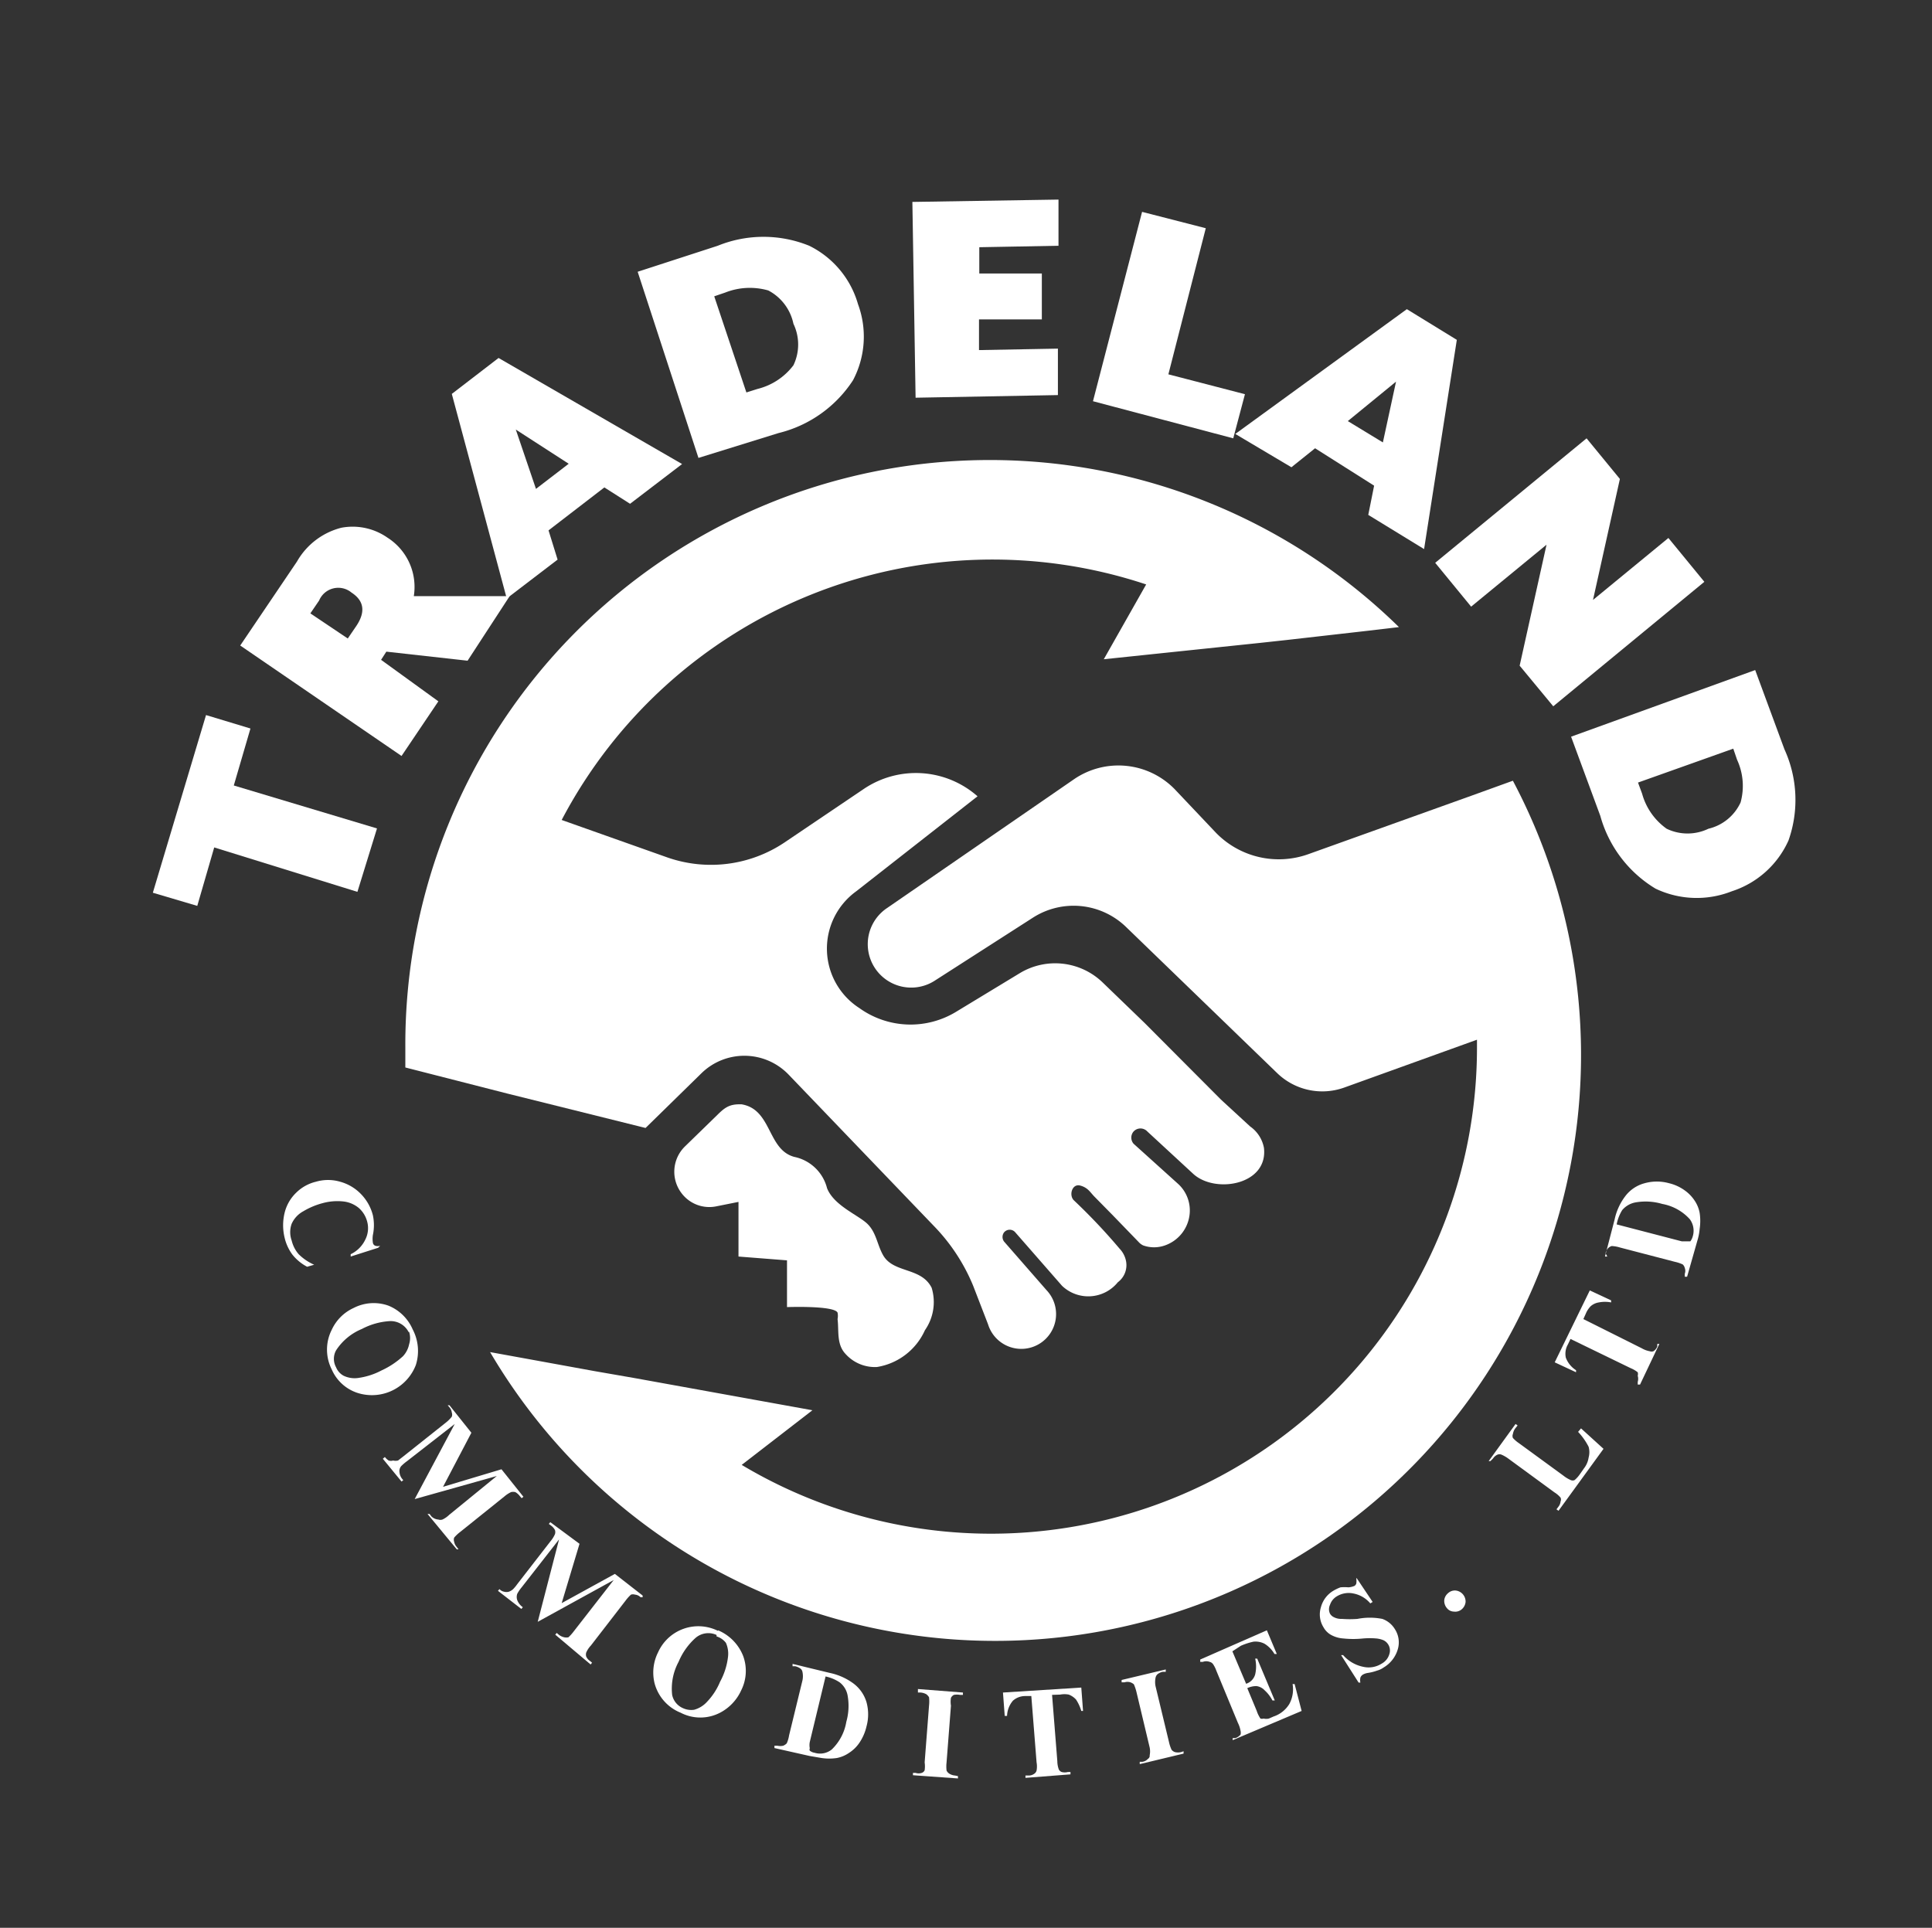
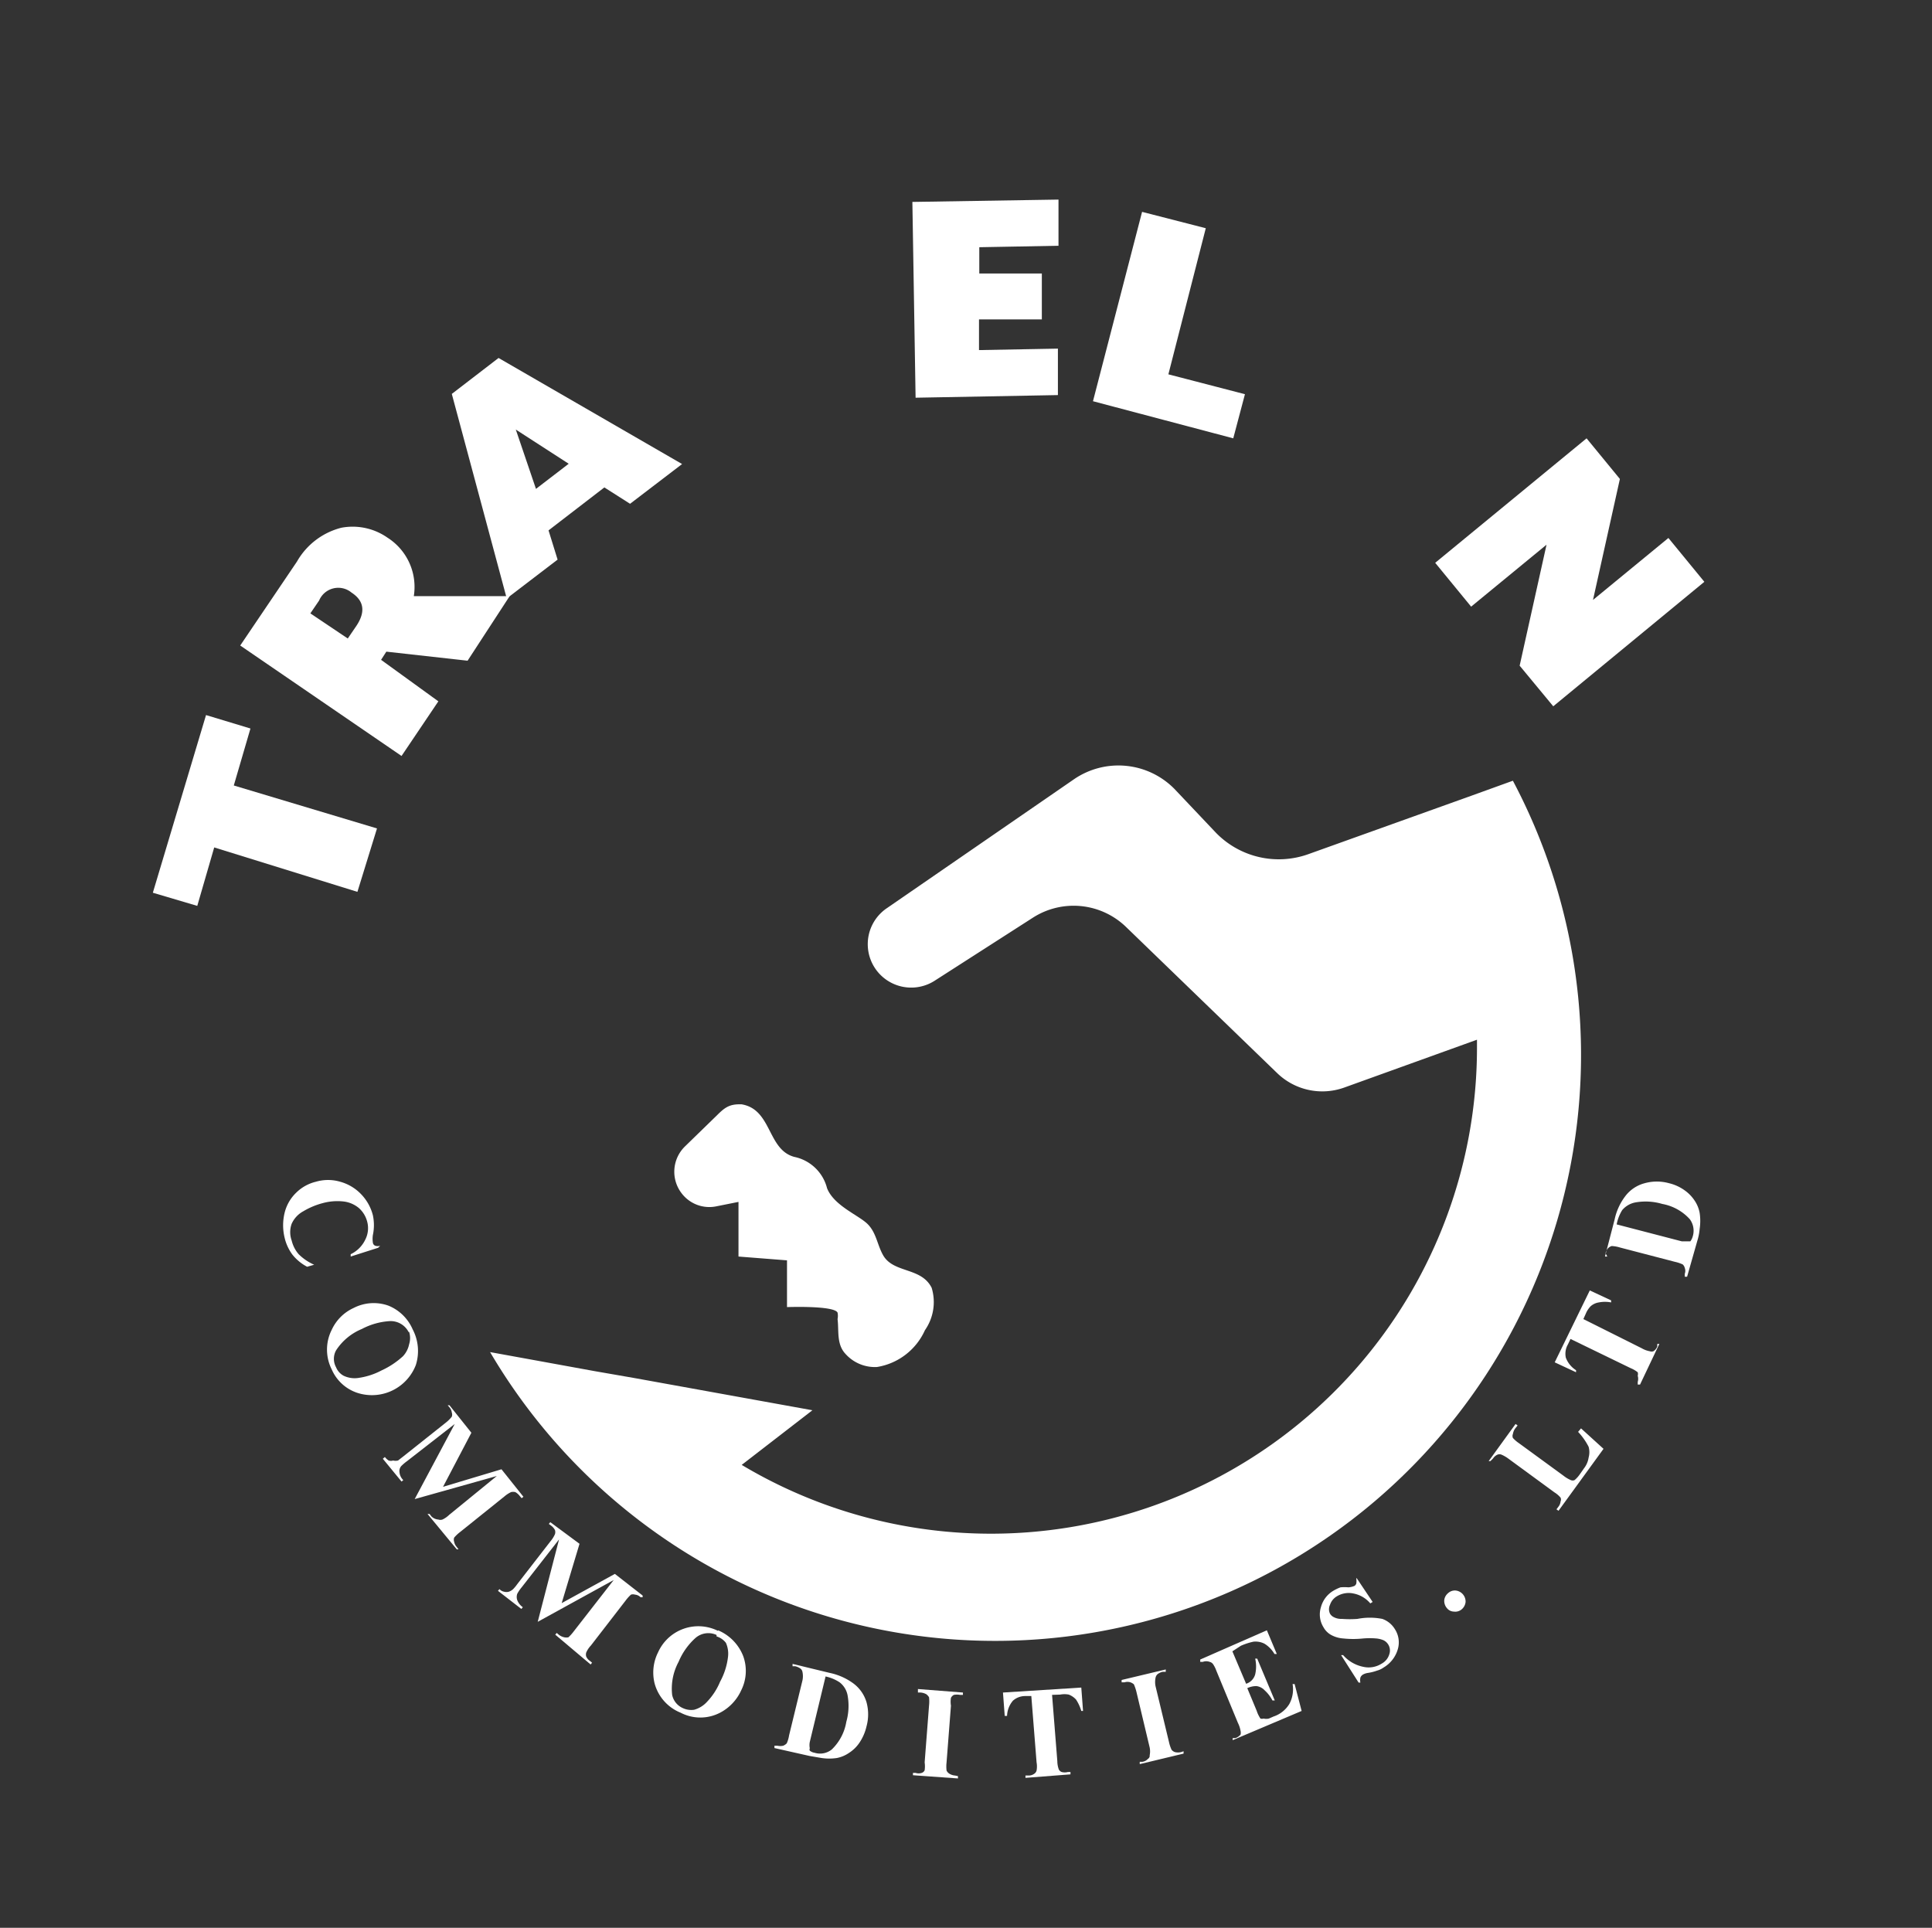
<svg xmlns="http://www.w3.org/2000/svg" id="Layer_1" data-name="Layer 1" viewBox="0 0 66.11 65.97">
  <rect x="0" y="0" width="66.11" height="65.97" fill="#333333" stroke="none" />
  <defs>
    <style>.cls-1{fill:#fff;}</style>
  </defs>
  <title>logos</title>
  <path class="cls-1" d="M28.93,46.33a1.35,1.35,0,0,0,1.08.45,2.18,2.18,0,0,0,1.64-1.26,1.68,1.68,0,0,0,.23-1.45c-.35-.7-1.27-.5-1.64-1.08-.22-.36-.24-.78-.54-1.09s-1.16-.63-1.4-1.24a1.46,1.46,0,0,0-1.12-1.07c-.93-.25-.76-1.63-1.81-1.8h-.06c-.36,0-.52.12-.77.37l-1.11,1.08a1.21,1.21,0,0,0-.11,1.59,1.19,1.19,0,0,0,1.2.45l.75-.15V43l1.66.13v1.6s1.62-.06,1.73.19a.54.54,0,0,1,0,.22C28.71,45.54,28.62,46,28.93,46.33Z" />
-   <path class="cls-1" d="M17.35,37.42l4.74,1.18L24,36.73a2.1,2.1,0,0,1,3,.06L32,42a6.45,6.45,0,0,1,1.3,2l.51,1.32a1.19,1.19,0,1,0,2-1.17l-1.45-1.66a.26.26,0,0,1,0-.32.25.25,0,0,1,.38,0L36.34,44a1.3,1.3,0,0,0,1.91-.12.73.73,0,0,0,.28-.73.85.85,0,0,0-.22-.42c-.49-.58-1-1.12-1.57-1.66-.17-.18-.05-.57.22-.5s.35.24.49.38l.62.63.89.92a.48.48,0,0,0,.16.12,1.11,1.11,0,0,0,.74,0,1.27,1.27,0,0,0,.85-1.1,1.23,1.23,0,0,0-.39-1l-1.53-1.38a.32.32,0,0,1,0-.42.32.32,0,0,1,.47,0l1.57,1.45c.75.69,2.57.38,2.42-.89a1.15,1.15,0,0,0-.47-.73l-1-.92L39.16,35l-1.44-1.39a2.34,2.34,0,0,0-2.82-.31l-2.16,1.31a3,3,0,0,1-3.33-.11,2.42,2.42,0,0,1-.11-4l4.15-3.25a3.19,3.19,0,0,0-3.88-.26l-2.74,1.85a4.52,4.52,0,0,1-4,.5l-3.61-1.28a16.65,16.65,0,0,1,20-8.06l-1.45,2.56L43.12,22l.92-.1,2.9-.33.93-.11a20,20,0,0,0-34,14.39c0,.23,0,.46,0,.68Z" />
  <path class="cls-1" d="M51.76,26.72l-1.41.51h0l-5.58,2a3,3,0,0,1-3.16-.73L40.19,27a2.69,2.69,0,0,0-3.43-.34l-6.4,4.41A1.47,1.47,0,0,0,32,33.55l3.35-2.15a2.58,2.58,0,0,1,3.18.32l5.17,5a2.22,2.22,0,0,0,2.29.5l4.55-1.64v.31A16.63,16.63,0,0,1,25.38,50.13l2.42-1.87-6.08-1.1h0l-1.38-.24-1.81-.33h0l-1.76-.32a20.05,20.05,0,0,0,35-19.55Z" />
  <path class="cls-1" d="M12.23,30.52,7.33,29l-.58,2-1.52-.45,1.82-6.08,1.52.46L8,26.88l4.9,1.47Z" />
-   <path class="cls-1" d="M14.16,20.4h3.28L16,22.61l-2.78-.31-.18.28L15,24l-1.26,1.87L8.22,22.09l1.94-2.87a2.44,2.44,0,0,1,1.52-1.16,2.08,2.08,0,0,1,1.58.34,2,2,0,0,1,.76.89A2,2,0,0,1,14.16,20.4ZM11.9,21.85l.3-.44c.31-.47.26-.85-.17-1.13a.71.71,0,0,0-1.11.27l-.3.44Z" />
+   <path class="cls-1" d="M14.16,20.4h3.28L16,22.61l-2.78-.31-.18.28L15,24l-1.26,1.87L8.22,22.09l1.94-2.87a2.44,2.44,0,0,1,1.52-1.16,2.08,2.08,0,0,1,1.58.34,2,2,0,0,1,.76.89A2,2,0,0,1,14.16,20.4M11.9,21.85l.3-.44c.31-.47.26-.85-.17-1.13a.71.71,0,0,0-1.11.27l-.3.44Z" />
  <path class="cls-1" d="M17.34,20.48l-1.88-7,1.6-1.23,6.28,3.63-1.78,1.36-.88-.56-1.91,1.47.31,1Zm1-3.75,1.12-.86L17.65,14.7Z" />
-   <path class="cls-1" d="M23.9,15.67,21.82,9.3l2.74-.89a4.16,4.16,0,0,1,3.13,0,3.21,3.21,0,0,1,1.67,2,3.2,3.2,0,0,1-.17,2.6,4.24,4.24,0,0,1-2.55,1.81Zm1.64-2.24.38-.12a2.2,2.2,0,0,0,1.23-.81,1.64,1.64,0,0,0,0-1.42,1.67,1.67,0,0,0-.86-1.14,2.29,2.29,0,0,0-1.47.07l-.38.13Z" />
  <path class="cls-1" d="M31.33,13.61l-.11-6.7,5-.08,0,1.58-2.71.05,0,.9,2.14,0,0,1.57-2.15,0,0,1.05,2.7-.05,0,1.59Z" />
  <path class="cls-1" d="M37.4,13.73l1.68-6.48,2.18.56-1.28,5,2.62.68L42.2,15Z" />
-   <path class="cls-1" d="M42.27,14.85l5.87-4.27,1.71,1.05-1.12,7.16-1.91-1.17.2-1L45,15.34l-.81.65Zm3.85-.44,1.2.73.45-2.08Z" />
  <path class="cls-1" d="M49.11,19.26,54.29,15l1.14,1.39-.92,4.14,2.58-2.12,1.23,1.5-5.17,4.26L52,22.78l.92-4.14-2.58,2.12Z" />
-   <path class="cls-1" d="M53.76,25.21l6.3-2.28,1,2.71a4.17,4.17,0,0,1,.14,3.12,3.2,3.2,0,0,1-1.94,1.74,3.27,3.27,0,0,1-2.61-.09,4.22,4.22,0,0,1-1.89-2.49Zm2.29,1.57.14.38a2.18,2.18,0,0,0,.84,1.2,1.65,1.65,0,0,0,1.43,0,1.62,1.62,0,0,0,1.1-.9A2.13,2.13,0,0,0,59.44,26l-.13-.38Z" />
  <path class="cls-1" d="M12.94,42.7,12,43l0-.08a1.05,1.05,0,0,0,.5-.5.86.86,0,0,0,.06-.63.93.93,0,0,0-.28-.45,1,1,0,0,0-.49-.22,1.89,1.89,0,0,0-.74.05,2.55,2.55,0,0,0-.67.28.91.91,0,0,0-.4.43.84.84,0,0,0,0,.57,1.11,1.11,0,0,0,.24.47,1.75,1.75,0,0,0,.53.36l-.24.07a1.6,1.6,0,0,1-.5-.41,1.56,1.56,0,0,1-.27-.58,1.8,1.8,0,0,1,0-.86,1.42,1.42,0,0,1,.39-.68,1.44,1.44,0,0,1,.68-.38,1.47,1.47,0,0,1,.83,0,1.56,1.56,0,0,1,.72.43,1.61,1.61,0,0,1,.4.72,1.63,1.63,0,0,1,0,.67.86.86,0,0,0,0,.27.13.13,0,0,0,.08.1.28.28,0,0,0,.17,0Z" />
  <path class="cls-1" d="M14.12,45.49a1.59,1.59,0,0,1,.11,1.22,1.61,1.61,0,0,1-1.83,1,1.45,1.45,0,0,1-1.05-.85,1.5,1.5,0,0,1,0-1.35,1.52,1.52,0,0,1,.75-.75,1.5,1.5,0,0,1,1.19-.08A1.53,1.53,0,0,1,14.12,45.49Zm-.14.09a.69.69,0,0,0-.65-.37,2.35,2.35,0,0,0-.95.27,1.92,1.92,0,0,0-.88.73.6.6,0,0,0,0,.58.57.57,0,0,0,.26.29.88.88,0,0,0,.53.07,2.39,2.39,0,0,0,.76-.25,2.83,2.83,0,0,0,.74-.49A.85.85,0,0,0,14,46,.7.7,0,0,0,14,45.58Z" />
  <path class="cls-1" d="M15.16,50.88l2-.6.75.94-.06.05-.06-.07a.5.5,0,0,0-.16-.14.33.33,0,0,0-.14,0,1,1,0,0,0-.23.15l-1.52,1.22a1.26,1.26,0,0,0-.2.19.22.22,0,0,0,0,.14.38.38,0,0,0,.09.18l.06.08-.06,0-1-1.21.07,0,.06.08A.37.37,0,0,0,15,52a.22.22,0,0,0,.14,0,.84.84,0,0,0,.23-.16L17,50.51l-2.81.79,0,0,1.37-2.57L13.93,50a1.66,1.66,0,0,0-.2.17.26.26,0,0,0-.06.21.42.42,0,0,0,.13.27l-.06.05-.64-.78.07-.06,0,0a.49.49,0,0,0,.13.12.24.24,0,0,0,.15,0,.38.38,0,0,0,.17,0l.18-.14,1.46-1.16a1.16,1.16,0,0,0,.2-.2.21.21,0,0,0,0-.14.34.34,0,0,0-.08-.18l-.06-.07.06,0,.75.94Z" />
  <path class="cls-1" d="M19.22,54.86l1.82-1,.95.74,0,.06-.07,0a.3.3,0,0,0-.19-.09.23.23,0,0,0-.14,0,1.41,1.41,0,0,0-.18.2l-1.19,1.54a.83.83,0,0,0-.16.24.24.24,0,0,0,0,.14.35.35,0,0,0,.13.15l.07.06-.05.06L19,55.94l.05-.06.07.06a.46.46,0,0,0,.19.09.35.35,0,0,0,.14,0,1.41,1.41,0,0,0,.18-.2L21,54.07,18.4,55.5l0,0,.73-2.82-1.28,1.64a1.36,1.36,0,0,0-.15.22.33.33,0,0,0,0,.22.53.53,0,0,0,.19.24l-.05.06-.8-.62.05-.06h0a.29.29,0,0,0,.16.09.3.3,0,0,0,.16,0,.42.42,0,0,0,.15-.09,1.41,1.41,0,0,0,.14-.17l1.14-1.47a1,1,0,0,0,.15-.24.23.23,0,0,0,0-.14.44.44,0,0,0-.13-.15l-.08-.06.05-.06,1,.74Z" />
  <path class="cls-1" d="M24.57,55.79a1.58,1.58,0,0,1,.86.88,1.48,1.48,0,0,1-.07,1.18,1.61,1.61,0,0,1-.72.76,1.46,1.46,0,0,1-1.35,0,1.5,1.5,0,0,1-.89-1,1.54,1.54,0,0,1,.12-1.07,1.51,1.51,0,0,1,2.05-.73Zm-.05.16a.67.67,0,0,0-.73.11,2.28,2.28,0,0,0-.57.81A1.93,1.93,0,0,0,23,58a.63.63,0,0,0,.36.45.68.68,0,0,0,.39.06.93.93,0,0,0,.45-.28,2.22,2.22,0,0,0,.44-.68,2.33,2.33,0,0,0,.27-.84.91.91,0,0,0-.07-.49A.63.63,0,0,0,24.52,56Z" />
  <path class="cls-1" d="M26.5,59.82l0-.08.1,0a.47.47,0,0,0,.2,0,.36.36,0,0,0,.12-.08,1,1,0,0,0,.08-.27l.46-1.89a.7.7,0,0,0,0-.28.19.19,0,0,0-.07-.12.51.51,0,0,0-.18-.08l-.09,0,0-.08,1.28.31a2.08,2.08,0,0,1,.79.35,1.24,1.24,0,0,1,.46.65,1.56,1.56,0,0,1,0,.83,1.66,1.66,0,0,1-.23.54,1.23,1.23,0,0,1-.36.36,1.12,1.12,0,0,1-.42.18,1.76,1.76,0,0,1-.53,0l-.41-.07Zm1.75-2.45-.54,2.24a.56.56,0,0,0,0,.22.09.09,0,0,0,0,.08.34.34,0,0,0,.16.07.64.64,0,0,0,.59-.11,1.7,1.7,0,0,0,.5-.95A2,2,0,0,0,29,58a.73.73,0,0,0-.27-.43A1.41,1.41,0,0,0,28.25,57.37Z" />
  <path class="cls-1" d="M32.78,60.78v.08l-1.54-.11v-.08h.09a.34.34,0,0,0,.21,0,.17.17,0,0,0,.1-.09.94.94,0,0,0,0-.27l.15-1.94a1.29,1.29,0,0,0,0-.29.41.41,0,0,0-.09-.1.47.47,0,0,0-.2-.06h-.09V57.8l1.54.12V58h-.1a.58.58,0,0,0-.21,0,.24.24,0,0,0-.1.1.82.82,0,0,0,0,.27l-.15,1.94a1.2,1.2,0,0,0,0,.28.26.26,0,0,0,.1.11.43.43,0,0,0,.19.06Z" />
  <path class="cls-1" d="M37,57.75l.06.8H37a1.44,1.44,0,0,0-.18-.39.65.65,0,0,0-.25-.17.77.77,0,0,0-.29,0L36,58l.18,2.27a.86.86,0,0,0,.05.28.18.18,0,0,0,.1.09.42.42,0,0,0,.21,0h.09v.08l-1.54.12v-.08h.1a.32.32,0,0,0,.2-.06.19.19,0,0,0,.08-.11.8.8,0,0,0,0-.28l-.18-2.27-.21,0a.63.63,0,0,0-.42.16.84.84,0,0,0-.2.52h-.08l-.06-.8Z" />
  <path class="cls-1" d="M40.5,59.93l0,.08-1.5.36,0-.08.09,0a.31.31,0,0,0,.19-.1.12.12,0,0,0,.06-.12.68.68,0,0,0,0-.27l-.45-1.89a1.57,1.57,0,0,0-.09-.27.35.35,0,0,0-.12-.07.34.34,0,0,0-.2,0l-.1,0,0-.08,1.51-.36,0,.08-.1,0a.42.42,0,0,0-.19.09.23.23,0,0,0-.06.12.72.72,0,0,0,0,.28L40,59.61a1.28,1.28,0,0,0,.09.27.25.25,0,0,0,.12.08.46.46,0,0,0,.2,0Z" />
  <path class="cls-1" d="M42.17,56.51l.47,1.11,0,0a.47.47,0,0,0,.31-.32,1.19,1.19,0,0,0,0-.54l.07,0,.6,1.43-.08,0a1.21,1.21,0,0,0-.26-.34A.47.47,0,0,0,43,57.7a.71.71,0,0,0-.32.07l.32.77a1.09,1.09,0,0,0,.13.27.19.19,0,0,0,.11,0,.37.37,0,0,0,.18,0l.16-.07a1,1,0,0,0,.54-.43,1.06,1.06,0,0,0,.11-.68l.07,0,.24.92-2.36,1,0-.07.09,0a.41.41,0,0,0,.18-.12.28.28,0,0,0,0-.13,1,1,0,0,0-.09-.27l-.74-1.79a1,1,0,0,0-.11-.22.2.2,0,0,0-.12-.08.33.33,0,0,0-.23,0l-.09,0,0-.08,2.28-1,.34.81-.08,0a1,1,0,0,0-.34-.35.67.67,0,0,0-.38-.07,2.21,2.21,0,0,0-.43.14Z" />
  <path class="cls-1" d="M46.42,54l.55.82-.08.05a1,1,0,0,0-.58-.34.78.78,0,0,0-.57.1.53.53,0,0,0-.23.29.35.35,0,0,0,0,.3.3.3,0,0,0,.13.12.55.55,0,0,0,.28.06,3.41,3.41,0,0,0,.53,0,2.21,2.21,0,0,1,.85,0,.82.82,0,0,1,.43.35.83.83,0,0,1,.1.69,1.07,1.07,0,0,1-.48.62.7.7,0,0,1-.23.11,1.65,1.65,0,0,1-.32.08.47.47,0,0,0-.17.06.21.21,0,0,0-.08.1.44.44,0,0,0,0,.17l-.06,0-.6-.94.07,0a1.24,1.24,0,0,0,.69.4.83.83,0,0,0,.63-.11.54.54,0,0,0,.26-.32.39.39,0,0,0-.2-.48.84.84,0,0,0-.24-.06,2.72,2.72,0,0,0-.46,0,3.21,3.21,0,0,1-.67,0,1,1,0,0,1-.4-.11.66.66,0,0,1-.28-.27A.83.83,0,0,1,45.2,55a.93.93,0,0,1,.42-.56,1.42,1.42,0,0,1,.25-.12,1.46,1.46,0,0,1,.27,0,.64.64,0,0,0,.21-.05.16.16,0,0,0,.06-.08.54.54,0,0,0,0-.17Z" />
  <path class="cls-1" d="M49.55,54.52a.34.34,0,0,1,.27-.09.38.38,0,0,1,.33.39.38.38,0,0,1-.13.25.34.34,0,0,1-.27.08.31.31,0,0,1-.24-.12.38.38,0,0,1-.09-.27A.36.36,0,0,1,49.55,54.52Z" />
  <path class="cls-1" d="M54.1,48.88l.77.7L53.33,51.7l-.07-.05.06-.08a.34.34,0,0,0,.08-.19.16.16,0,0,0,0-.13.87.87,0,0,0-.21-.18l-1.57-1.15a1.18,1.18,0,0,0-.24-.14.18.18,0,0,0-.14,0,.35.35,0,0,0-.15.13L51,50l-.06,0,.92-1.27.07.05-.08.1a.43.43,0,0,0-.08.19.18.18,0,0,0,0,.14,1.18,1.18,0,0,0,.21.18l1.52,1.11a1.11,1.11,0,0,0,.25.15.16.16,0,0,0,.13,0,1,1,0,0,0,.18-.2l.14-.2a.79.79,0,0,0,.16-.37.69.69,0,0,0,0-.37A2.22,2.22,0,0,0,54,49Z" />
  <path class="cls-1" d="M54.4,44.16l.73.34,0,.07a1.08,1.08,0,0,0-.42,0,.55.55,0,0,0-.28.13.8.8,0,0,0-.16.24l-.09.2,2,1a.82.82,0,0,0,.27.1.18.18,0,0,0,.13,0,.36.36,0,0,0,.13-.16l0-.09.07,0-.66,1.39-.08,0,0-.09a.36.36,0,0,0,0-.21.21.21,0,0,0,0-.12,1,1,0,0,0-.24-.14l-2.06-1-.09.19a.64.64,0,0,0-.07.45.87.87,0,0,0,.35.43l0,.07-.73-.34Z" />
  <path class="cls-1" d="M57.73,43.69l-.08,0,0-.1a.28.28,0,0,0,0-.2.24.24,0,0,0-.07-.12,1.28,1.28,0,0,0-.27-.09l-1.88-.49a1.15,1.15,0,0,0-.28-.05.31.31,0,0,0-.12.07.38.38,0,0,0-.09.18L55,43l-.08,0,.33-1.27a2,2,0,0,1,.36-.79,1.22,1.22,0,0,1,.67-.45,1.56,1.56,0,0,1,.83,0,1.51,1.51,0,0,1,.53.24,1.32,1.32,0,0,1,.35.36,1.1,1.1,0,0,1,.17.42,1.85,1.85,0,0,1,0,.54,1.88,1.88,0,0,1-.08.41ZM55.32,41.9l2.23.58.22,0,.07,0a.48.48,0,0,0,.08-.16.66.66,0,0,0-.1-.6,1.67,1.67,0,0,0-.94-.52,2,2,0,0,0-.93-.05.78.78,0,0,0-.44.26A1.41,1.41,0,0,0,55.32,41.9Z" />
</svg>